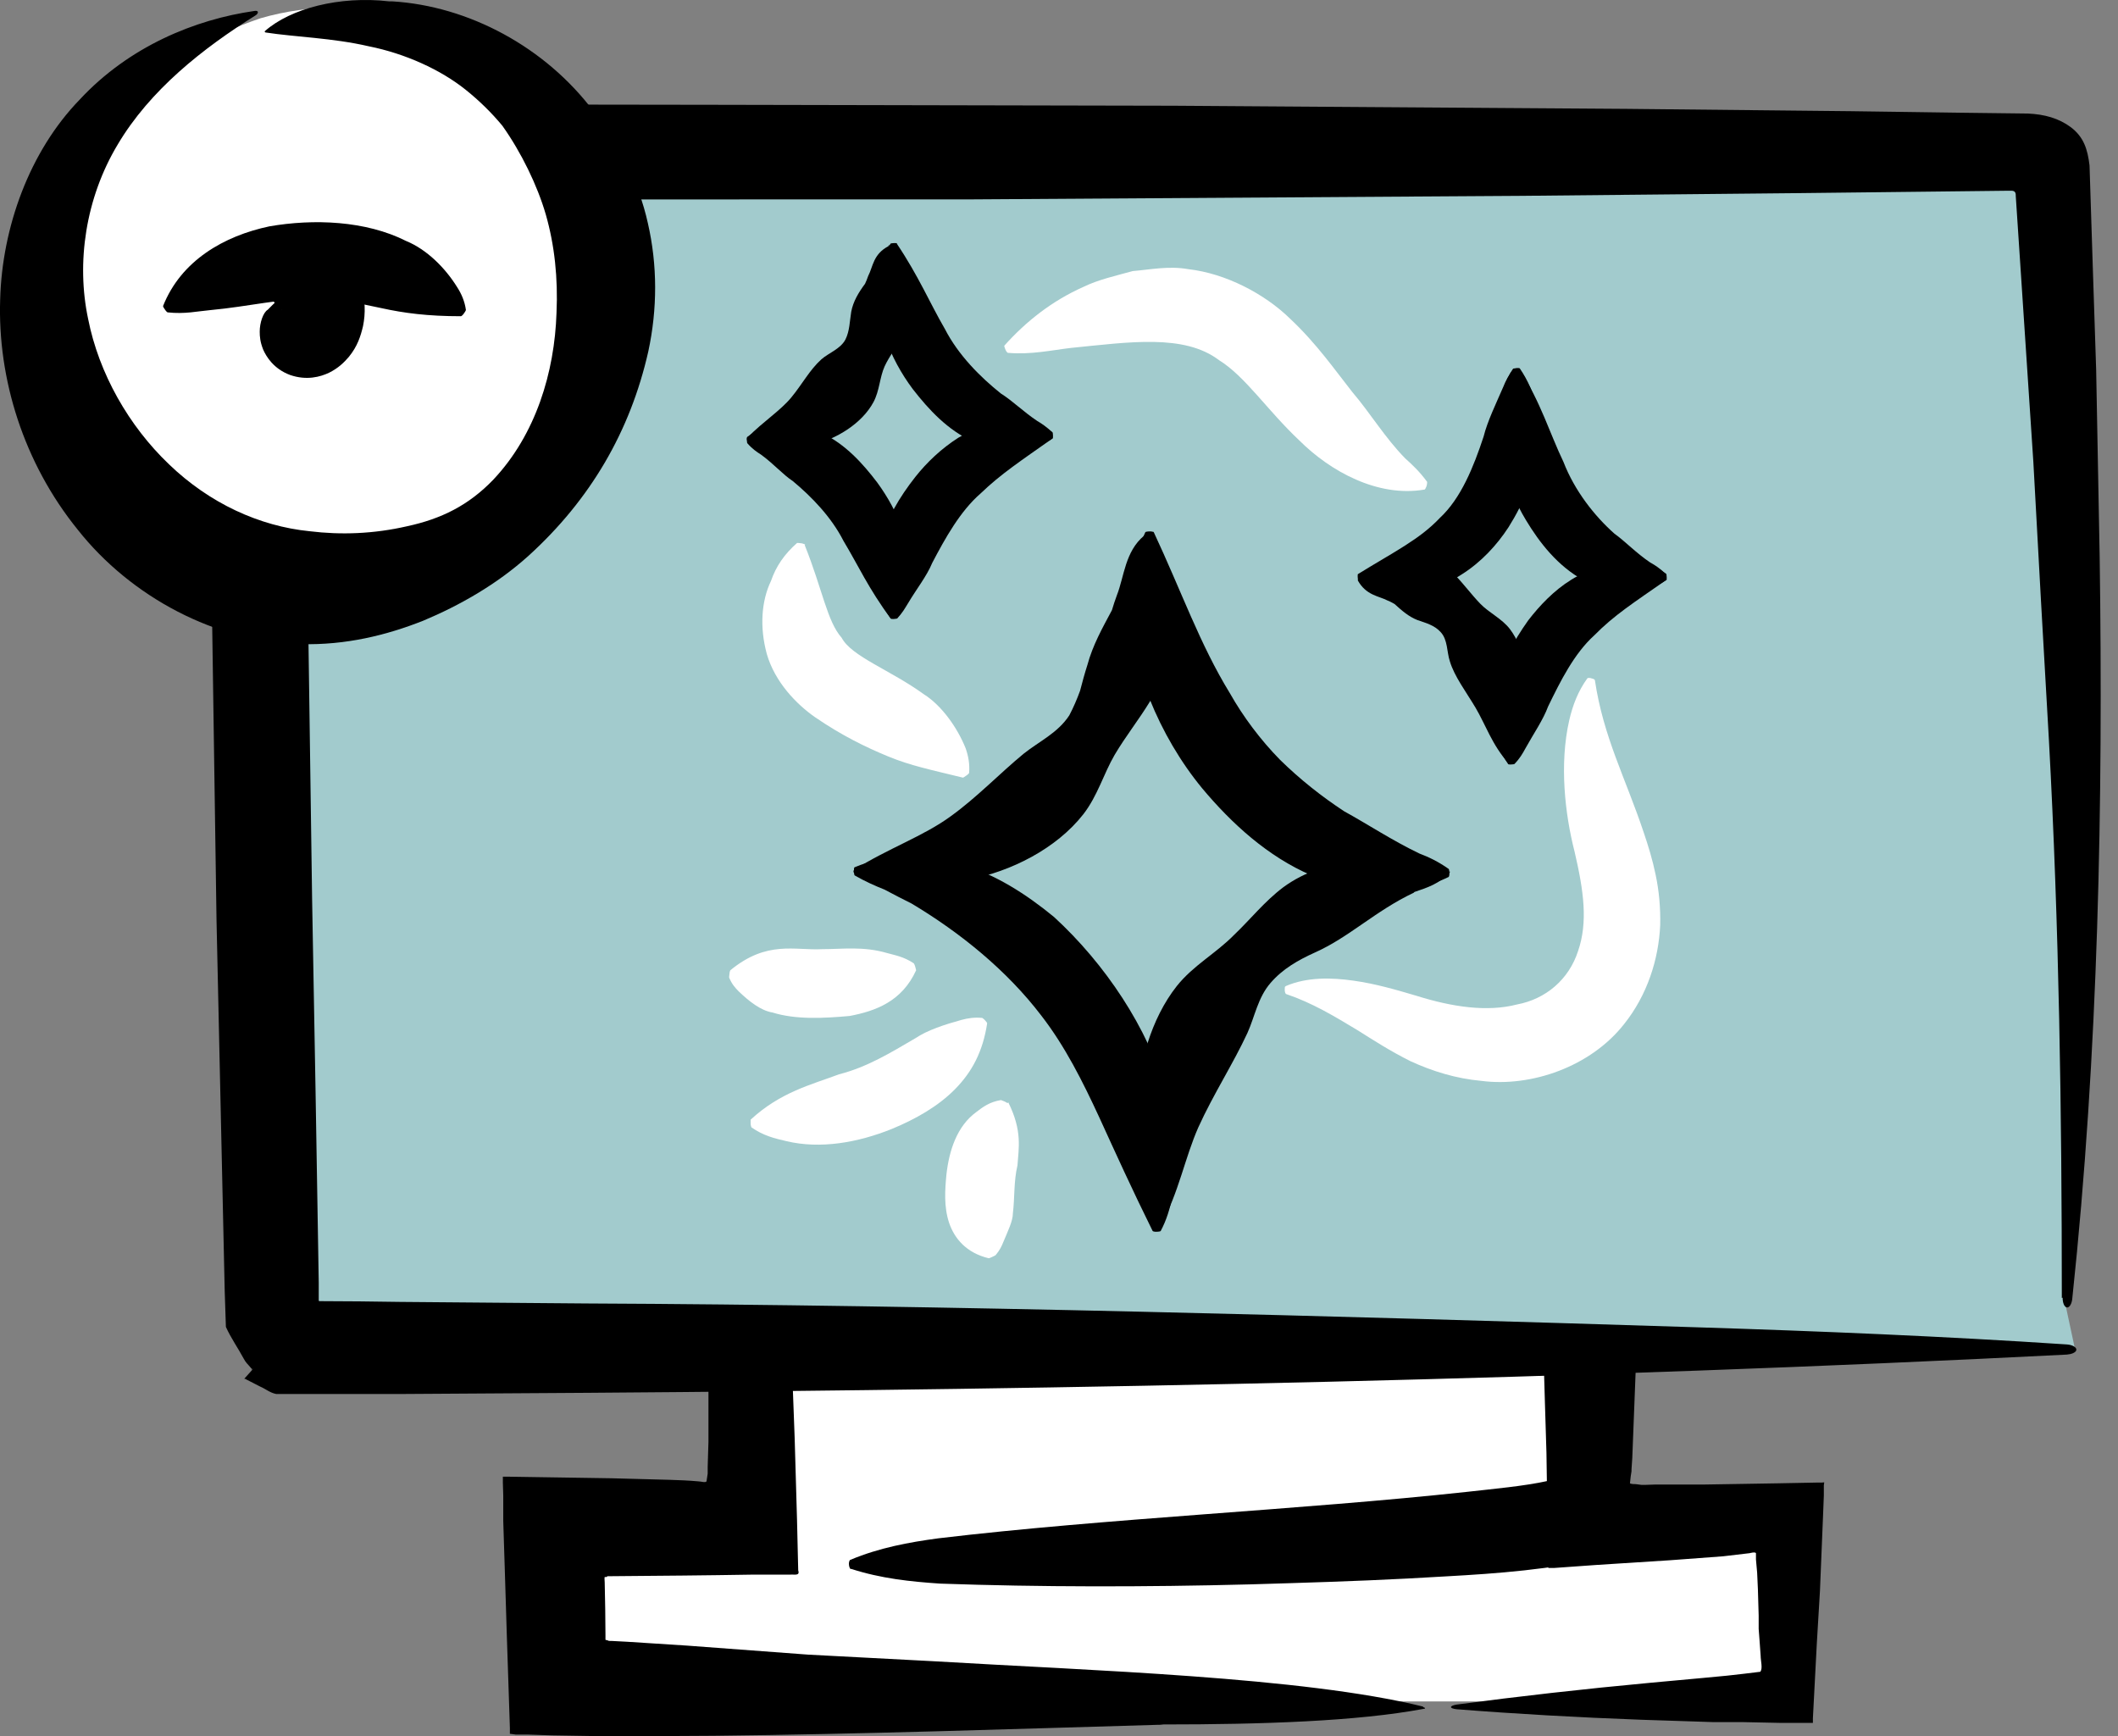
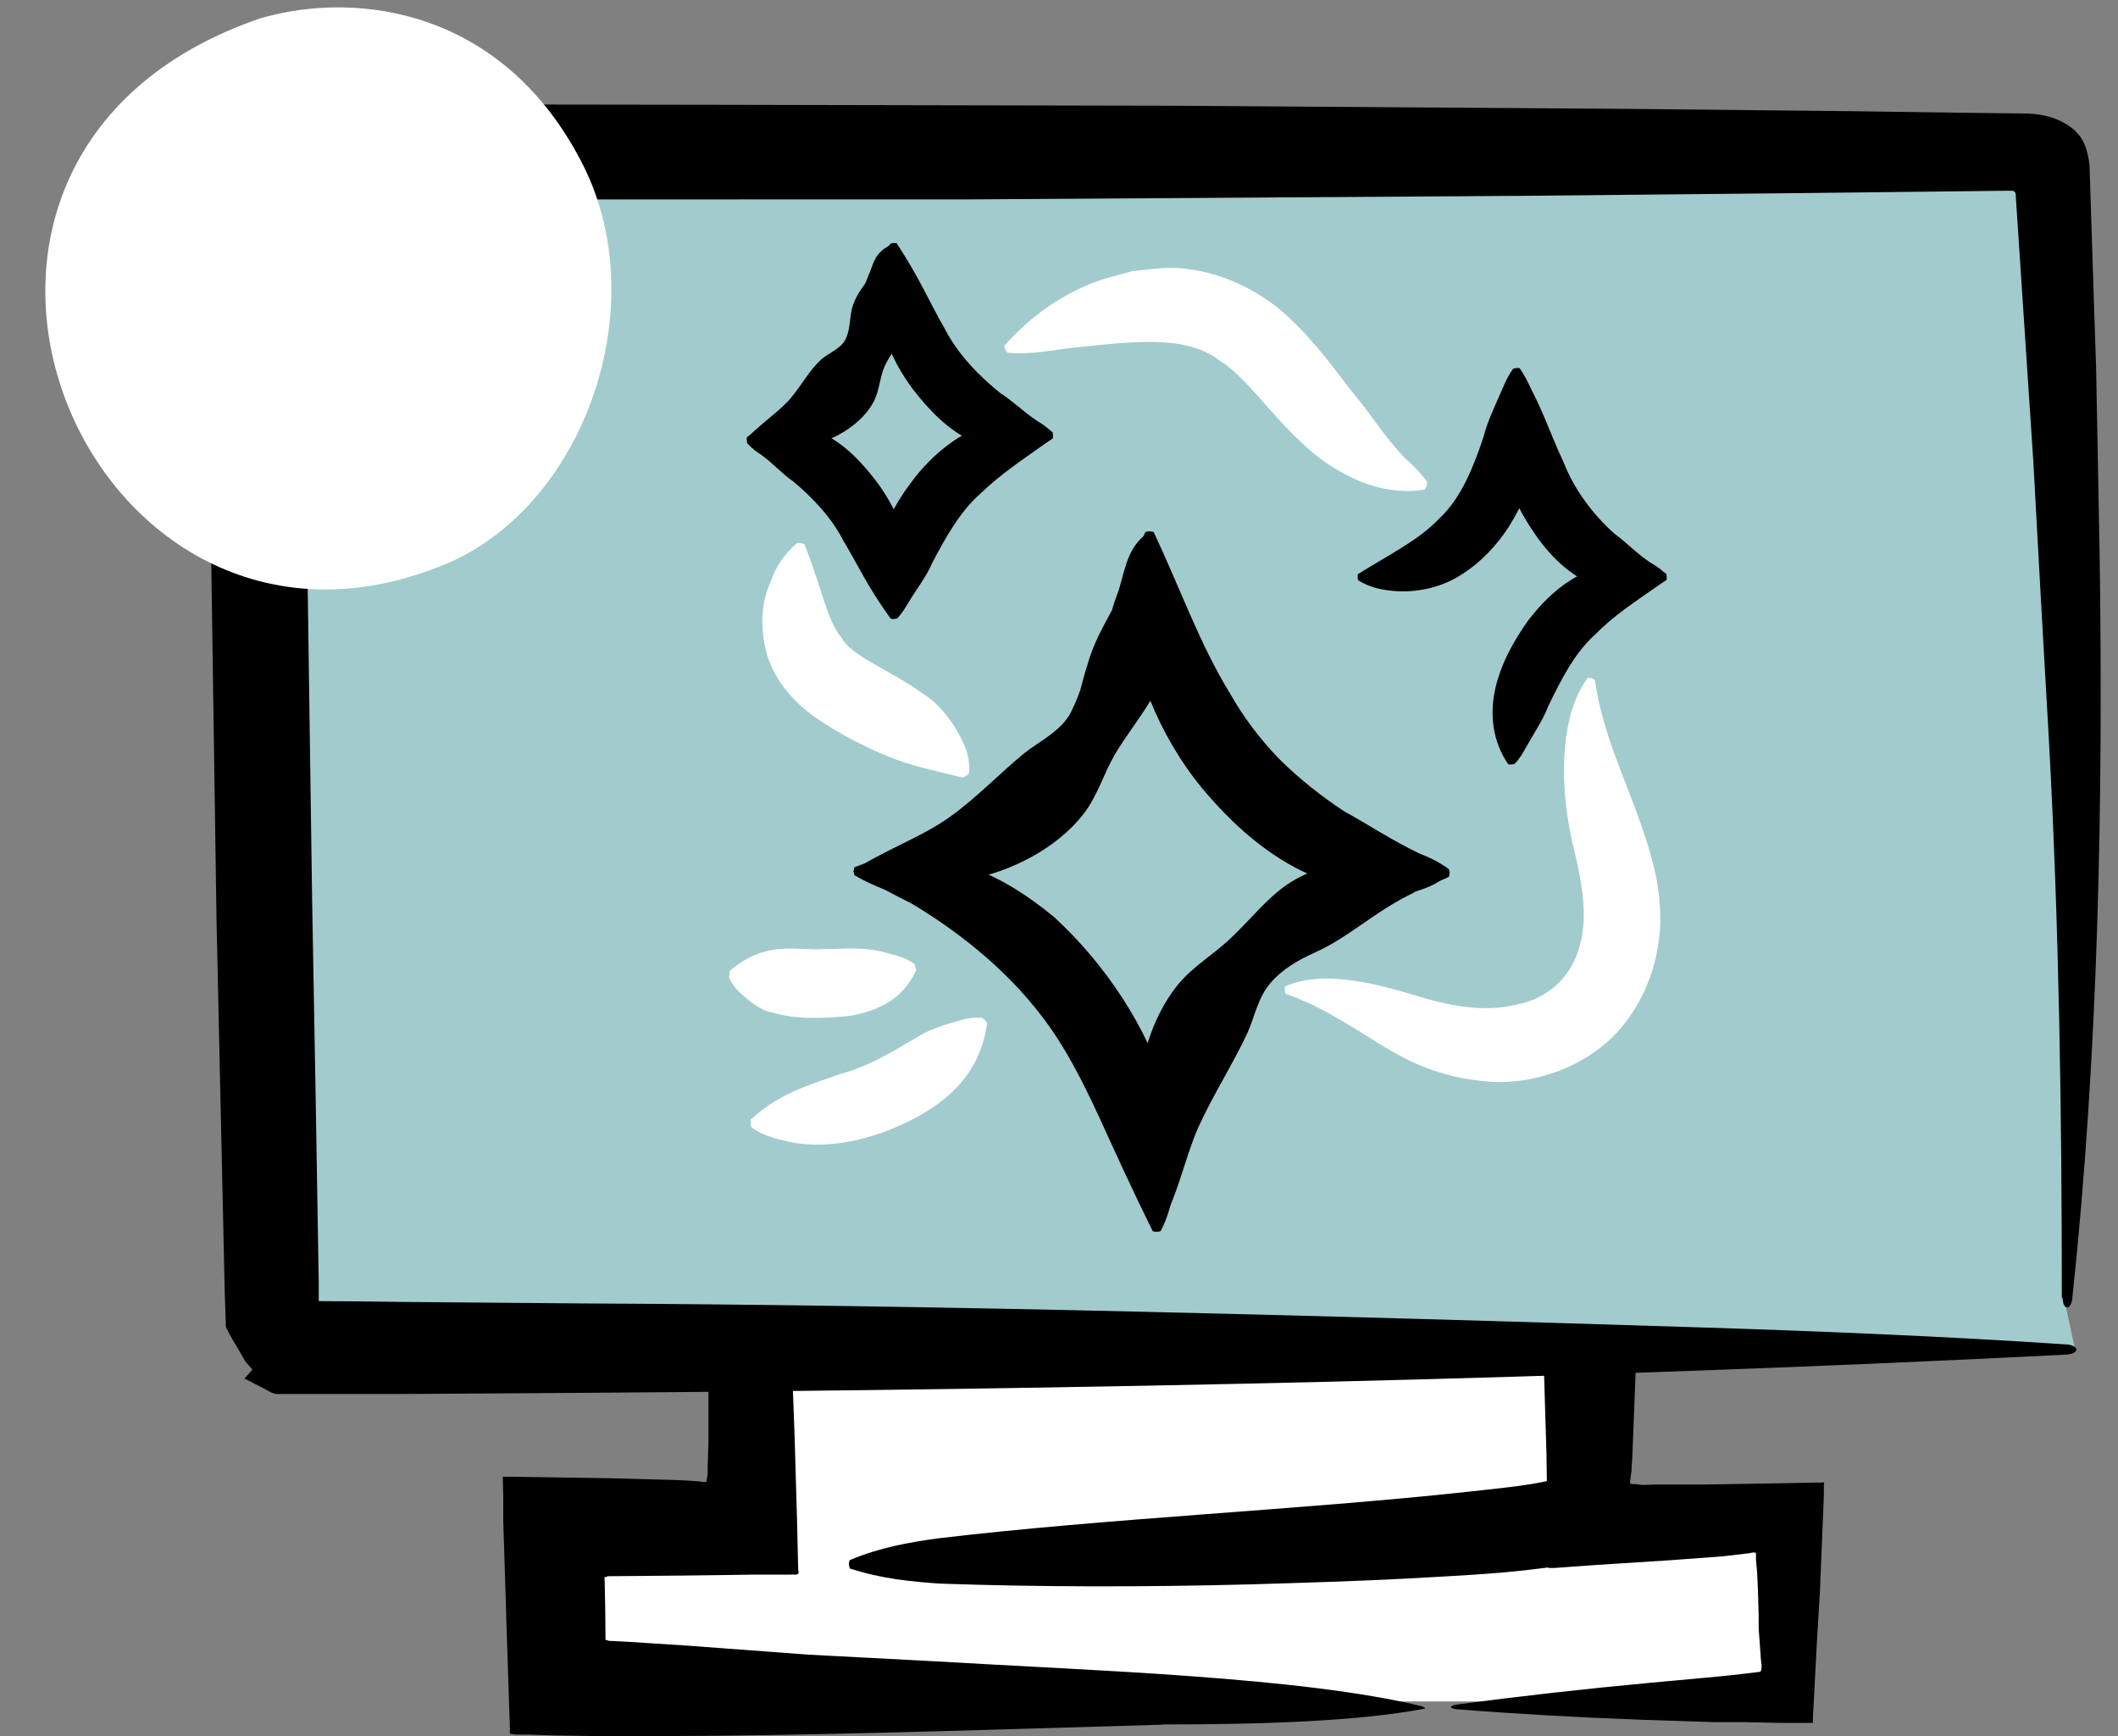
<svg xmlns="http://www.w3.org/2000/svg" width="61" height="50" viewBox="0 0 61 50" fill="none">
  <rect x="0" y="0" width="61" height="50" fill="#808080" stroke="none" />
  <path d="M21.5 44V37H45.5V44H51.5V48.5L45.5 49H35.5L16 48.5V44H21.5Z" fill="white" />
  <path d="M40.977 49.146C37.517 48.292 31.393 48.112 26.899 47.843L23.27 47.652L19.798 47.393L18.056 47.281L17.618 47.258C17.483 47.258 17.55 47.258 17.517 47.247L17.438 47.225C17.438 47.225 17.438 47.124 17.438 47.101C17.438 46.596 17.427 46.09 17.416 45.573C17.416 45.506 17.404 45.45 17.416 45.416H17.472L17.494 45.393H17.506C17.506 45.393 17.506 45.393 17.528 45.393H17.64C19 45.382 20.337 45.371 21.685 45.348H22.404H22.764C22.876 45.337 23.045 45.393 22.989 45.225L22.955 43.775L22.887 41.416C22.809 39.348 22.73 37.27 22.708 35.135C22.708 34.528 22.708 33.921 22.708 33.326V32.877C22.708 32.719 22.708 32.775 22.708 32.719L22.73 32.528V32.427C22.73 32.427 22.82 32.427 22.854 32.427L23.067 32.461L23.18 32.483L23.618 32.506L24.483 32.539C26.798 32.641 29.101 32.753 31.505 32.798C35.314 32.865 39.326 32.831 43.326 32.73L44.045 32.708L44.123 32.685C44.123 32.685 44.247 32.641 44.247 32.697C44.247 32.719 44.258 32.742 44.27 32.753V32.787L44.292 33.112L44.326 34.596C44.382 36.562 44.438 38.494 44.494 40.371C44.505 40.854 44.528 41.348 44.539 41.843C44.55 42.596 44.562 43.348 44.573 44.112V44.719L44.584 45.023C44.584 45.068 44.584 45.135 44.595 45.157H44.753L46 45.068C46.697 45.023 47.404 44.978 48.112 44.933L49.629 44.82L50.393 44.73C50.393 44.73 50.55 44.685 50.573 44.73V44.91L50.607 45.292L50.629 45.775L50.651 46.528V46.91L50.674 47.214L50.708 47.685C50.708 47.831 50.775 48.056 50.697 48.146L50.236 48.202L49.741 48.258L49.022 48.326C48.528 48.371 48.045 48.416 47.55 48.461C45.607 48.641 43.73 48.854 41.955 49.09C41.741 49.124 41.73 49.202 41.955 49.225C43.663 49.36 45.449 49.461 47.281 49.528L48.663 49.573L49.359 49.596H50.213L51.27 49.618H51.809H52.078C52.123 49.618 52.168 49.618 52.213 49.618V49.483L52.326 47.326L52.416 45.82L52.505 43.652L52.528 43.068V42.775L52.539 42.697C52.539 42.685 52.494 42.697 52.472 42.697H52.326L51.18 42.719L49.112 42.753H47.685L47.371 42.764H47.281L47.112 42.742C47.056 42.742 46.989 42.742 46.944 42.719L46.966 42.517L46.989 42.371V42.315L47.011 41.989C47.09 39.966 47.168 37.899 47.258 35.798C47.292 34.663 47.337 33.528 47.371 32.393L47.404 30.82V30.045L47.427 29.652C47.416 29.607 47.461 29.483 47.393 29.494H47.202L44.123 29.461C39.843 29.393 35.606 29.382 31.505 29.483C29.348 29.539 27.303 29.652 25.247 29.775C24.123 29.831 23.528 29.888 21.46 29.933H20.809L20.483 29.955C20.371 29.955 20.236 29.933 20.281 30.09C20.292 30.539 20.303 30.989 20.314 31.438C20.337 32.169 20.348 32.91 20.371 33.652C20.416 35.809 20.416 37.888 20.404 39.966V41.528L20.382 42.236V42.438L20.348 42.663C20.314 42.708 20.191 42.663 20.123 42.663C19.932 42.652 19.989 42.641 19.292 42.618C18.73 42.607 18.168 42.584 17.607 42.573C16.618 42.562 15.64 42.539 14.663 42.528H14.483V42.708L14.494 43.068V43.798L14.539 45.225C14.562 45.831 14.573 46.438 14.595 47.045C14.629 47.955 14.652 48.865 14.685 49.764V49.933C14.685 49.933 14.798 49.944 14.854 49.955H15.202L15.899 49.978L17.281 50C18.382 50 19.472 50 20.562 49.989C24.82 49.944 29.022 49.798 33.326 49.674C33.393 49.674 33.438 49.674 33.505 49.663C36.348 49.663 39.09 49.573 41 49.214C41.056 49.214 41.056 49.18 41 49.169L40.977 49.146Z" fill="black" />
  <path d="M24.506 45.18C25.371 45.461 26.225 45.55 27.079 45.607C29.944 45.708 32.977 45.708 36 45.629C37.517 45.584 39.034 45.539 40.528 45.461C42.056 45.371 43.461 45.326 45.09 45.067C45.101 45.022 45.112 45 45.123 44.955L44.629 42.753C44.629 42.753 44.584 42.685 44.562 42.652C43.91 42.798 43.034 42.876 42.236 42.966C37.472 43.483 31.831 43.73 27.022 44.303C26.18 44.416 25.326 44.573 24.494 44.921C24.472 44.921 24.449 44.977 24.449 45.034C24.449 45.101 24.472 45.18 24.506 45.191V45.18Z" fill="black" />
  <path d="M59.506 37.663C59.663 32.281 60.27 26.944 59.079 4.73C59.079 4.539 58.764 4.393 58.382 4.393C53.495 4.393 23.292 4.449 7.438 4.393C7.393 4.393 7.36 4.393 7.36 4.416C7.348 17.18 7.82 38.809 7.865 38.809C27.349 38.888 44.742 38.899 59.764 38.865" fill="#A2CBCD" />
  <path d="M59.382 37.382C59.382 32.011 59.303 26.674 59.011 21.326C58.854 18.652 58.708 15.977 58.562 13.303C58.393 10.753 58.225 8.202 58.056 5.652C58.056 5.584 58.056 5.506 57.955 5.494C57.876 5.494 57.843 5.494 57.73 5.494L55.742 5.517L51.775 5.562L43.831 5.64L27.944 5.742C21.753 5.742 15.371 5.742 8.764 5.753C8.786 8.73 8.809 11.742 8.831 14.753C8.888 18.472 8.933 22.191 8.989 25.899C9.056 29.607 9.124 33.292 9.18 36.944V37.427V37.45C9.18 37.472 9.18 37.461 9.202 37.472C9.977 37.472 10.742 37.483 11.517 37.494C13.315 37.506 15.112 37.528 16.888 37.539C27.18 37.584 38.528 37.899 48.865 38.225C52.416 38.337 55.966 38.483 59.528 38.719C59.697 38.73 59.82 38.809 59.798 38.888C59.775 38.955 59.663 39 59.528 39.011C45.393 39.73 31.169 40.011 16.921 40.112L11.584 40.146H8.618H7.955C7.775 40.112 7.652 40 7.494 39.933L7.056 39.708H7.034C7.506 39.191 7.157 39.551 7.258 39.427L7.225 39.393L7.157 39.315C7.157 39.315 7.067 39.225 7.023 39.135C6.854 38.82 6.652 38.539 6.506 38.214L6.472 37.191L6.236 26.506C6.18 22.944 6.135 19.382 6.079 15.832C6.056 12.067 6.022 8.315 6 4.551C6 4.303 6.067 4.112 6.101 3.888C6.18 3.73 6.281 3.562 6.382 3.449C6.607 3.225 6.933 3.011 7.461 3C16 3.011 24.888 3.022 33.798 3.045C38.146 3.079 42.506 3.101 46.831 3.135C49 3.157 51.157 3.18 53.303 3.202C54.382 3.213 55.449 3.236 56.517 3.247L58.404 3.27C58.888 3.292 59.292 3.405 59.641 3.663C60.011 3.944 60.124 4.292 60.18 4.764C60.247 6.753 60.303 8.708 60.371 10.652C60.404 12.461 60.438 14.258 60.472 16.034C60.573 23.146 60.438 30.303 59.685 37.382C59.674 37.551 59.596 37.674 59.517 37.652C59.45 37.629 59.405 37.517 59.405 37.371L59.382 37.382Z" fill="black" />
  <path d="M7.503 0.526C-4.219 4.529 2.471 20.551 12.822 16.25C16.813 14.591 18.837 8.874 16.813 4.794C14.558 0.282 10.322 -0.293 7.503 0.526Z" fill="white" />
-   <path d="M7.646 0.935C8.509 1.068 9.57 1.09 10.621 1.333C11.671 1.543 12.689 2.007 13.408 2.582C13.795 2.892 14.148 3.235 14.469 3.622C15.011 4.385 15.475 5.336 15.719 6.176C15.973 7.061 16.073 8.012 16.028 9.007C15.973 10.721 15.431 12.512 14.215 13.806C13.496 14.558 12.7 14.945 11.727 15.155C10.765 15.376 9.825 15.41 8.918 15.299C7.469 15.155 6.032 14.492 4.871 13.375C3.71 12.269 2.847 10.754 2.538 9.184C2.195 7.57 2.46 5.712 3.389 4.164C4.318 2.594 5.844 1.388 7.37 0.437C7.458 0.371 7.447 0.293 7.326 0.316C5.623 0.559 3.721 1.333 2.294 2.87C0.846 4.363 0.061 6.552 0.005 8.62C-0.072 10.909 0.68 13.331 2.239 15.255C3.765 17.19 6.231 18.506 8.675 18.55C9.957 18.583 11.13 18.296 12.191 17.875C13.22 17.444 14.303 16.836 15.221 16.007C17.001 14.392 18.151 12.424 18.671 10.124C18.936 8.896 18.936 7.636 18.66 6.431C18.395 5.225 17.797 4.108 17.101 3.213C15.708 1.355 13.496 0.172 11.296 0.039H11.207C9.77 -0.127 8.365 0.249 7.635 0.891C7.613 0.902 7.624 0.924 7.646 0.935Z" fill="black" />
-   <path d="M8.653 8.377C8.863 8.498 9.029 8.642 9.161 8.797C9.228 8.874 9.283 8.952 9.327 9.029C9.371 9.096 9.416 9.096 9.46 9.129C9.471 9.162 9.637 9.118 9.338 9.184C9.15 9.239 8.973 9.317 8.874 9.394C8.763 9.483 8.796 9.516 8.796 9.449C8.796 9.372 8.774 9.317 8.719 9.25C8.619 9.107 8.409 8.985 8.288 8.952C8.166 8.908 8.111 8.919 8.1 8.919C8.1 8.919 8.398 8.908 8.255 8.919H8.232H8.199H8.166C8.166 8.919 8.199 8.919 8.277 8.885C8.42 8.83 8.73 8.598 8.796 8.421C8.818 8.388 8.818 8.344 8.818 8.344C8.818 8.344 8.818 8.299 8.83 8.366C8.874 8.432 8.995 8.543 9.117 8.598C9.239 8.664 9.393 8.686 9.261 8.664C9.194 8.664 9.117 8.675 9.051 8.709C8.951 8.753 8.83 8.797 8.675 8.952C8.675 8.952 8.608 8.985 8.542 9.018C8.487 9.04 8.443 9.062 8.443 9.062C8.044 8.974 7.768 8.631 7.702 8.244C7.68 8.045 7.68 7.813 7.89 7.503C8.011 7.348 8.188 7.16 8.531 7.061C8.83 6.972 9.139 7.017 9.371 7.094C9.803 7.271 9.98 7.492 10.123 7.68C10.256 7.868 10.345 8.056 10.4 8.244C10.521 8.62 10.532 9.018 10.455 9.394C10.389 9.671 10.3 9.969 10.046 10.279C9.913 10.434 9.747 10.6 9.482 10.732C9.228 10.854 8.83 10.964 8.354 10.799C7.879 10.622 7.668 10.268 7.58 10.069C7.492 9.848 7.48 9.693 7.48 9.549C7.48 9.295 7.58 8.996 7.713 8.919C7.879 8.753 8.022 8.587 8.376 8.388C8.376 8.388 8.454 8.377 8.52 8.377C8.575 8.377 8.63 8.377 8.63 8.377H8.653Z" fill="black" />
-   <path d="M4.694 8.819C5.214 7.503 6.452 6.795 7.757 6.519C9.029 6.298 10.533 6.353 11.694 6.939C12.291 7.183 12.821 7.713 13.164 8.266C13.286 8.454 13.385 8.675 13.419 8.93C13.419 8.941 13.385 8.996 13.352 9.04C13.319 9.084 13.286 9.107 13.275 9.107C12.324 9.107 11.638 9.018 10.986 8.874C10.345 8.742 9.714 8.587 9.073 8.598C8.122 8.587 7.149 8.83 6.065 8.93C5.689 8.963 5.324 9.051 4.827 8.996C4.816 8.996 4.771 8.952 4.738 8.896C4.705 8.852 4.694 8.819 4.694 8.808V8.819Z" fill="black" />
  <path d="M33.219 15.304C34.037 17.052 34.557 18.555 35.419 19.96C35.806 20.645 36.304 21.309 36.868 21.884C37.443 22.448 38.073 22.945 38.715 23.366C39.378 23.73 40.097 24.206 40.882 24.582C41.147 24.681 41.424 24.814 41.722 25.024C41.733 25.024 41.744 25.091 41.744 25.157C41.744 25.212 41.733 25.245 41.722 25.256C40.495 25.854 39.013 25.754 37.775 25.212C36.514 24.671 35.475 23.72 34.623 22.702C34.004 21.95 33.484 21.066 33.108 20.126C32.743 19.186 32.566 18.18 32.589 17.24C32.611 16.908 32.633 16.587 32.677 16.267C32.754 15.946 32.843 15.625 32.987 15.327C32.987 15.316 33.053 15.304 33.119 15.304C33.175 15.304 33.219 15.316 33.219 15.327V15.304Z" fill="black" />
  <path d="M41.745 25.113C41.501 24.848 41.136 24.726 40.749 24.671C40.362 24.671 39.953 24.671 39.61 24.726C39.422 24.748 39.234 24.781 39.057 24.814C38.328 24.87 37.587 25.091 36.956 25.555C36.415 25.964 36.017 26.473 35.541 26.926C35.021 27.457 34.369 27.8 33.893 28.397C33.142 29.348 32.788 30.675 32.743 31.814C32.666 32.997 32.732 34.302 33.34 35.275C33.363 35.308 33.418 35.308 33.44 35.275C33.949 34.346 34.126 33.34 34.513 32.466C34.944 31.515 35.519 30.631 35.928 29.746C36.138 29.282 36.227 28.729 36.592 28.309C36.945 27.899 37.399 27.645 37.863 27.435C38.858 26.993 39.599 26.241 40.716 25.71C40.716 25.71 40.727 25.699 40.738 25.688C41.103 25.566 41.468 25.445 41.756 25.124C41.756 25.124 41.756 25.102 41.756 25.091L41.745 25.113Z" fill="black" />
  <path d="M24.605 24.98C25.545 24.582 26.651 24.593 27.657 24.881C28.674 25.179 29.559 25.754 30.355 26.407C31.826 27.756 33.064 29.602 33.595 31.471C33.893 32.4 33.916 33.517 33.761 34.479C33.694 34.81 33.595 35.142 33.429 35.452C33.429 35.463 33.363 35.474 33.296 35.474C33.241 35.474 33.208 35.463 33.197 35.452C32.6 34.246 32.135 33.218 31.66 32.179C31.184 31.15 30.676 30.133 29.99 29.248C28.995 27.944 27.657 26.86 26.252 26.02C26.009 25.898 25.766 25.776 25.478 25.621C25.202 25.511 24.925 25.389 24.616 25.212C24.605 25.212 24.594 25.146 24.594 25.08C24.594 25.024 24.594 24.98 24.616 24.98H24.605Z" fill="black" />
  <path d="M32.953 15.426C32.401 15.88 32.378 16.609 32.168 17.14C32.113 17.284 32.069 17.428 32.025 17.571C31.748 18.091 31.472 18.578 31.317 19.153C31.239 19.396 31.173 19.639 31.107 19.893C31.018 20.137 30.919 20.369 30.797 20.601C30.465 21.11 29.924 21.353 29.481 21.707C28.796 22.271 28.132 22.968 27.38 23.509C26.595 24.084 25.567 24.438 24.605 25.047C24.572 25.069 24.572 25.124 24.605 25.146C25.556 25.644 26.783 25.566 27.889 25.334C29.105 25.102 30.421 24.449 31.206 23.443C31.615 22.912 31.781 22.293 32.102 21.74C32.423 21.198 32.788 20.745 33.119 20.203C33.827 19.042 33.716 17.704 33.451 16.488V16.466C33.429 16.067 33.285 15.681 32.998 15.437C32.998 15.437 32.975 15.437 32.965 15.437L32.953 15.426Z" fill="black" />
  <path d="M39.113 16.532C40.152 15.89 40.882 15.537 41.468 14.917C42.076 14.354 42.441 13.447 42.729 12.573C42.839 12.131 43.083 11.633 43.293 11.147C43.359 10.981 43.447 10.804 43.591 10.627C43.591 10.627 43.647 10.605 43.691 10.605C43.735 10.605 43.757 10.605 43.768 10.605C44.741 12.02 44.332 13.778 43.447 15.183C43.116 15.691 42.662 16.189 42.098 16.543C41.545 16.908 40.871 17.052 40.285 17.029C39.876 17.007 39.478 16.941 39.113 16.709C39.113 16.709 39.102 16.654 39.102 16.609C39.102 16.565 39.102 16.532 39.113 16.532Z" fill="black" />
  <path d="M43.757 10.616C44.387 11.611 44.63 12.474 45.029 13.303C45.349 14.132 45.924 14.862 46.499 15.371C46.809 15.592 47.118 15.924 47.528 16.2C47.671 16.277 47.815 16.377 47.981 16.532C47.981 16.532 47.992 16.587 47.992 16.631C47.992 16.676 47.992 16.698 47.981 16.709C47.284 17.184 46.333 17.118 45.604 16.709C44.863 16.3 44.343 15.636 43.945 14.973C43.359 14 43.016 12.783 43.204 11.7C43.27 11.324 43.337 10.959 43.58 10.616C43.58 10.616 43.635 10.605 43.68 10.605C43.724 10.605 43.757 10.605 43.757 10.616Z" fill="black" />
  <path d="M47.981 16.709C47.063 17.35 46.488 17.715 45.913 18.301C45.338 18.821 44.94 19.617 44.586 20.347C44.443 20.734 44.166 21.132 43.934 21.552C43.856 21.696 43.768 21.851 43.613 22.006C43.613 22.006 43.558 22.017 43.514 22.017C43.469 22.017 43.447 22.017 43.436 22.006C42.983 21.353 42.906 20.568 43.06 19.86C43.215 19.142 43.58 18.478 44.011 17.87C44.343 17.439 44.752 17.007 45.25 16.698C45.747 16.388 46.344 16.211 46.897 16.222C47.284 16.233 47.66 16.289 47.992 16.532C47.992 16.532 48.003 16.587 48.003 16.631C48.003 16.676 48.003 16.709 47.992 16.709H47.981Z" fill="black" />
-   <path d="M39.102 16.709C39.345 17.151 39.71 17.162 39.964 17.295C40.031 17.317 40.097 17.361 40.163 17.394C40.384 17.593 40.572 17.759 40.827 17.859C41.048 17.936 41.313 18.003 41.49 18.202C41.7 18.423 41.667 18.777 41.756 19.042C41.888 19.484 42.22 19.916 42.496 20.38C42.784 20.866 42.972 21.453 43.447 21.983C43.459 21.994 43.514 22.006 43.525 21.983C43.934 21.464 43.956 20.811 43.989 20.192C44.022 19.517 43.934 18.721 43.492 18.124C43.259 17.815 42.883 17.649 42.629 17.383C42.375 17.118 42.165 16.83 41.899 16.554C41.291 15.957 40.384 16.034 39.71 16.277H39.699C39.478 16.333 39.257 16.432 39.124 16.665V16.687L39.102 16.709Z" fill="black" />
  <path d="M25.589 7.089C25.146 7.321 25.146 7.675 25.003 7.951C24.97 8.04 24.948 8.106 24.914 8.172C24.726 8.427 24.572 8.681 24.516 8.979C24.472 9.245 24.472 9.532 24.35 9.776C24.207 10.052 23.864 10.163 23.654 10.351C23.322 10.649 23.101 11.069 22.791 11.445C22.471 11.832 22.017 12.109 21.52 12.606C21.509 12.617 21.509 12.673 21.52 12.684C22.05 13.071 22.78 12.993 23.399 12.816C24.096 12.64 24.826 12.197 25.158 11.578C25.334 11.246 25.334 10.87 25.478 10.55C25.622 10.24 25.821 9.997 26.009 9.698C26.396 9.068 26.23 8.316 25.987 7.641C25.965 7.409 25.843 7.199 25.611 7.066H25.589V7.089Z" fill="black" />
  <path d="M25.832 7.022C26.462 7.962 26.772 8.714 27.215 9.477C27.602 10.229 28.232 10.859 28.829 11.335C29.15 11.534 29.47 11.854 29.868 12.12C30.001 12.197 30.145 12.297 30.311 12.451C30.311 12.451 30.322 12.507 30.322 12.551C30.322 12.595 30.322 12.617 30.311 12.629C29.636 13.093 28.741 13.06 28.022 12.717C27.292 12.385 26.75 11.799 26.286 11.202C25.633 10.328 25.158 9.167 25.302 8.084C25.346 7.719 25.412 7.343 25.655 7.011C25.655 7.011 25.711 7 25.755 7C25.799 7 25.832 7 25.832 7.011V7.022Z" fill="black" />
  <path d="M30.311 12.629C29.404 13.27 28.829 13.646 28.243 14.21C27.657 14.719 27.226 15.492 26.849 16.211C26.695 16.587 26.396 16.963 26.153 17.372C26.064 17.516 25.987 17.66 25.832 17.815C25.832 17.815 25.777 17.826 25.733 17.826C25.688 17.826 25.666 17.826 25.655 17.815C25.202 17.151 25.158 16.355 25.346 15.658C25.523 14.951 25.91 14.309 26.363 13.734C26.695 13.314 27.115 12.916 27.601 12.606C28.099 12.308 28.685 12.131 29.227 12.142C29.603 12.153 29.979 12.208 30.311 12.452C30.311 12.452 30.322 12.507 30.322 12.551C30.322 12.595 30.322 12.629 30.311 12.629Z" fill="black" />
  <path d="M25.655 17.815C25.014 16.952 24.715 16.278 24.295 15.581C23.941 14.884 23.366 14.298 22.835 13.856C22.548 13.668 22.283 13.358 21.918 13.093C21.796 13.015 21.663 12.927 21.52 12.761C21.52 12.761 21.509 12.706 21.509 12.662C21.509 12.617 21.509 12.595 21.52 12.584C22.15 12.109 23.012 12.153 23.676 12.474C24.35 12.794 24.848 13.347 25.268 13.9C25.865 14.718 26.319 15.78 26.186 16.797C26.142 17.14 26.075 17.494 25.843 17.803C25.843 17.803 25.788 17.815 25.744 17.815C25.7 17.815 25.666 17.815 25.666 17.803L25.655 17.815Z" fill="black" />
  <path d="M28.918 9.963C29.559 9.245 30.311 8.659 31.206 8.261C31.638 8.05 32.146 7.94 32.622 7.807C33.142 7.763 33.661 7.652 34.225 7.752C35.298 7.874 36.426 8.46 37.167 9.189C37.93 9.908 38.449 10.66 38.947 11.29C39.467 11.899 39.887 12.606 40.473 13.203C40.683 13.391 40.893 13.59 41.103 13.878C41.103 13.889 41.103 13.955 41.081 14.011C41.059 14.055 41.048 14.099 41.026 14.099C39.677 14.331 38.306 13.568 37.421 12.684C36.503 11.821 35.862 10.837 35.11 10.373C34.104 9.61 32.522 9.853 30.853 10.019C30.278 10.085 29.714 10.218 29.028 10.162C29.017 10.162 28.973 10.118 28.951 10.052C28.928 9.997 28.918 9.963 28.928 9.952L28.918 9.963Z" fill="white" />
  <path d="M23.178 15.703C23.687 16.974 23.82 17.892 24.24 18.367C24.527 18.909 25.644 19.296 26.606 19.993C27.115 20.314 27.568 20.944 27.812 21.552C27.889 21.773 27.933 22.006 27.911 22.26C27.911 22.271 27.867 22.315 27.812 22.348C27.767 22.381 27.734 22.404 27.723 22.393C26.817 22.171 26.219 22.05 25.578 21.784C24.937 21.519 24.251 21.187 23.477 20.657C22.935 20.28 22.316 19.639 22.084 18.832C21.874 18.058 21.929 17.306 22.205 16.731C22.349 16.311 22.592 15.957 22.957 15.636C22.957 15.636 23.024 15.636 23.09 15.647C23.145 15.658 23.178 15.681 23.189 15.681L23.178 15.703Z" fill="white" />
  <path d="M37.034 28.397C37.653 28.132 38.361 28.154 38.98 28.242C39.621 28.331 40.218 28.508 40.782 28.674C41.833 29.005 42.839 29.149 43.691 28.928C44.52 28.773 45.184 28.209 45.449 27.391C45.736 26.561 45.615 25.666 45.349 24.527C45.073 23.454 44.907 22.006 45.195 20.745C45.294 20.314 45.449 19.905 45.714 19.54C45.725 19.517 45.792 19.517 45.847 19.54C45.902 19.551 45.935 19.573 45.935 19.595C46.179 21.232 46.82 22.415 47.34 23.974C47.472 24.361 47.594 24.759 47.683 25.19C47.782 25.655 47.826 26.141 47.815 26.639C47.771 27.634 47.439 28.662 46.776 29.492C45.814 30.719 44.1 31.316 42.662 31.128C41.932 31.062 41.258 30.852 40.628 30.564C40.031 30.266 39.555 29.956 39.08 29.658C38.416 29.259 37.797 28.884 37.045 28.629C37.023 28.629 37.001 28.563 37.001 28.508C37.001 28.452 37.001 28.408 37.023 28.408L37.034 28.397Z" fill="white" />
  <path d="M26.385 27.944C25.976 28.839 25.224 29.116 24.472 29.259C23.731 29.326 22.924 29.37 22.25 29.16C21.907 29.105 21.564 28.828 21.276 28.552C21.177 28.452 21.077 28.342 21 28.154C21 28.154 21 28.087 21.011 28.032C21.011 27.988 21.033 27.955 21.033 27.944C22.095 27.07 22.891 27.38 23.687 27.335C24.273 27.335 24.859 27.247 25.545 27.446C25.777 27.512 26.02 27.546 26.319 27.744C26.319 27.744 26.352 27.8 26.363 27.855C26.374 27.899 26.385 27.933 26.385 27.944Z" fill="white" />
  <path d="M21.619 32.245C22.482 31.449 23.366 31.239 24.163 30.94C24.981 30.73 25.644 30.321 26.363 29.901C26.706 29.669 27.215 29.503 27.701 29.37C27.867 29.326 28.055 29.293 28.287 29.315C28.287 29.315 28.343 29.348 28.376 29.392C28.409 29.425 28.431 29.459 28.431 29.47C28.309 30.277 28 30.863 27.513 31.36C27.027 31.858 26.363 32.234 25.689 32.511C24.704 32.909 23.621 33.097 22.648 32.864C22.316 32.787 21.984 32.709 21.641 32.466C21.641 32.466 21.619 32.411 21.619 32.356C21.619 32.312 21.619 32.267 21.619 32.267V32.245Z" fill="white" />
-   <path d="M29.039 31.747C29.448 32.566 29.338 33.063 29.304 33.561C29.194 34.025 29.227 34.49 29.172 34.943C29.172 35.164 29.028 35.452 28.895 35.773C28.851 35.883 28.796 36.005 28.674 36.148C28.674 36.148 28.619 36.182 28.564 36.204C28.519 36.226 28.486 36.237 28.475 36.237C27.834 36.082 27.491 35.673 27.336 35.22C27.181 34.755 27.215 34.269 27.259 33.815C27.336 33.141 27.557 32.433 28.121 32.024C28.309 31.88 28.497 31.736 28.829 31.681C28.829 31.681 28.884 31.703 28.939 31.725C28.984 31.747 29.017 31.77 29.017 31.77L29.039 31.747Z" fill="white" />
</svg>